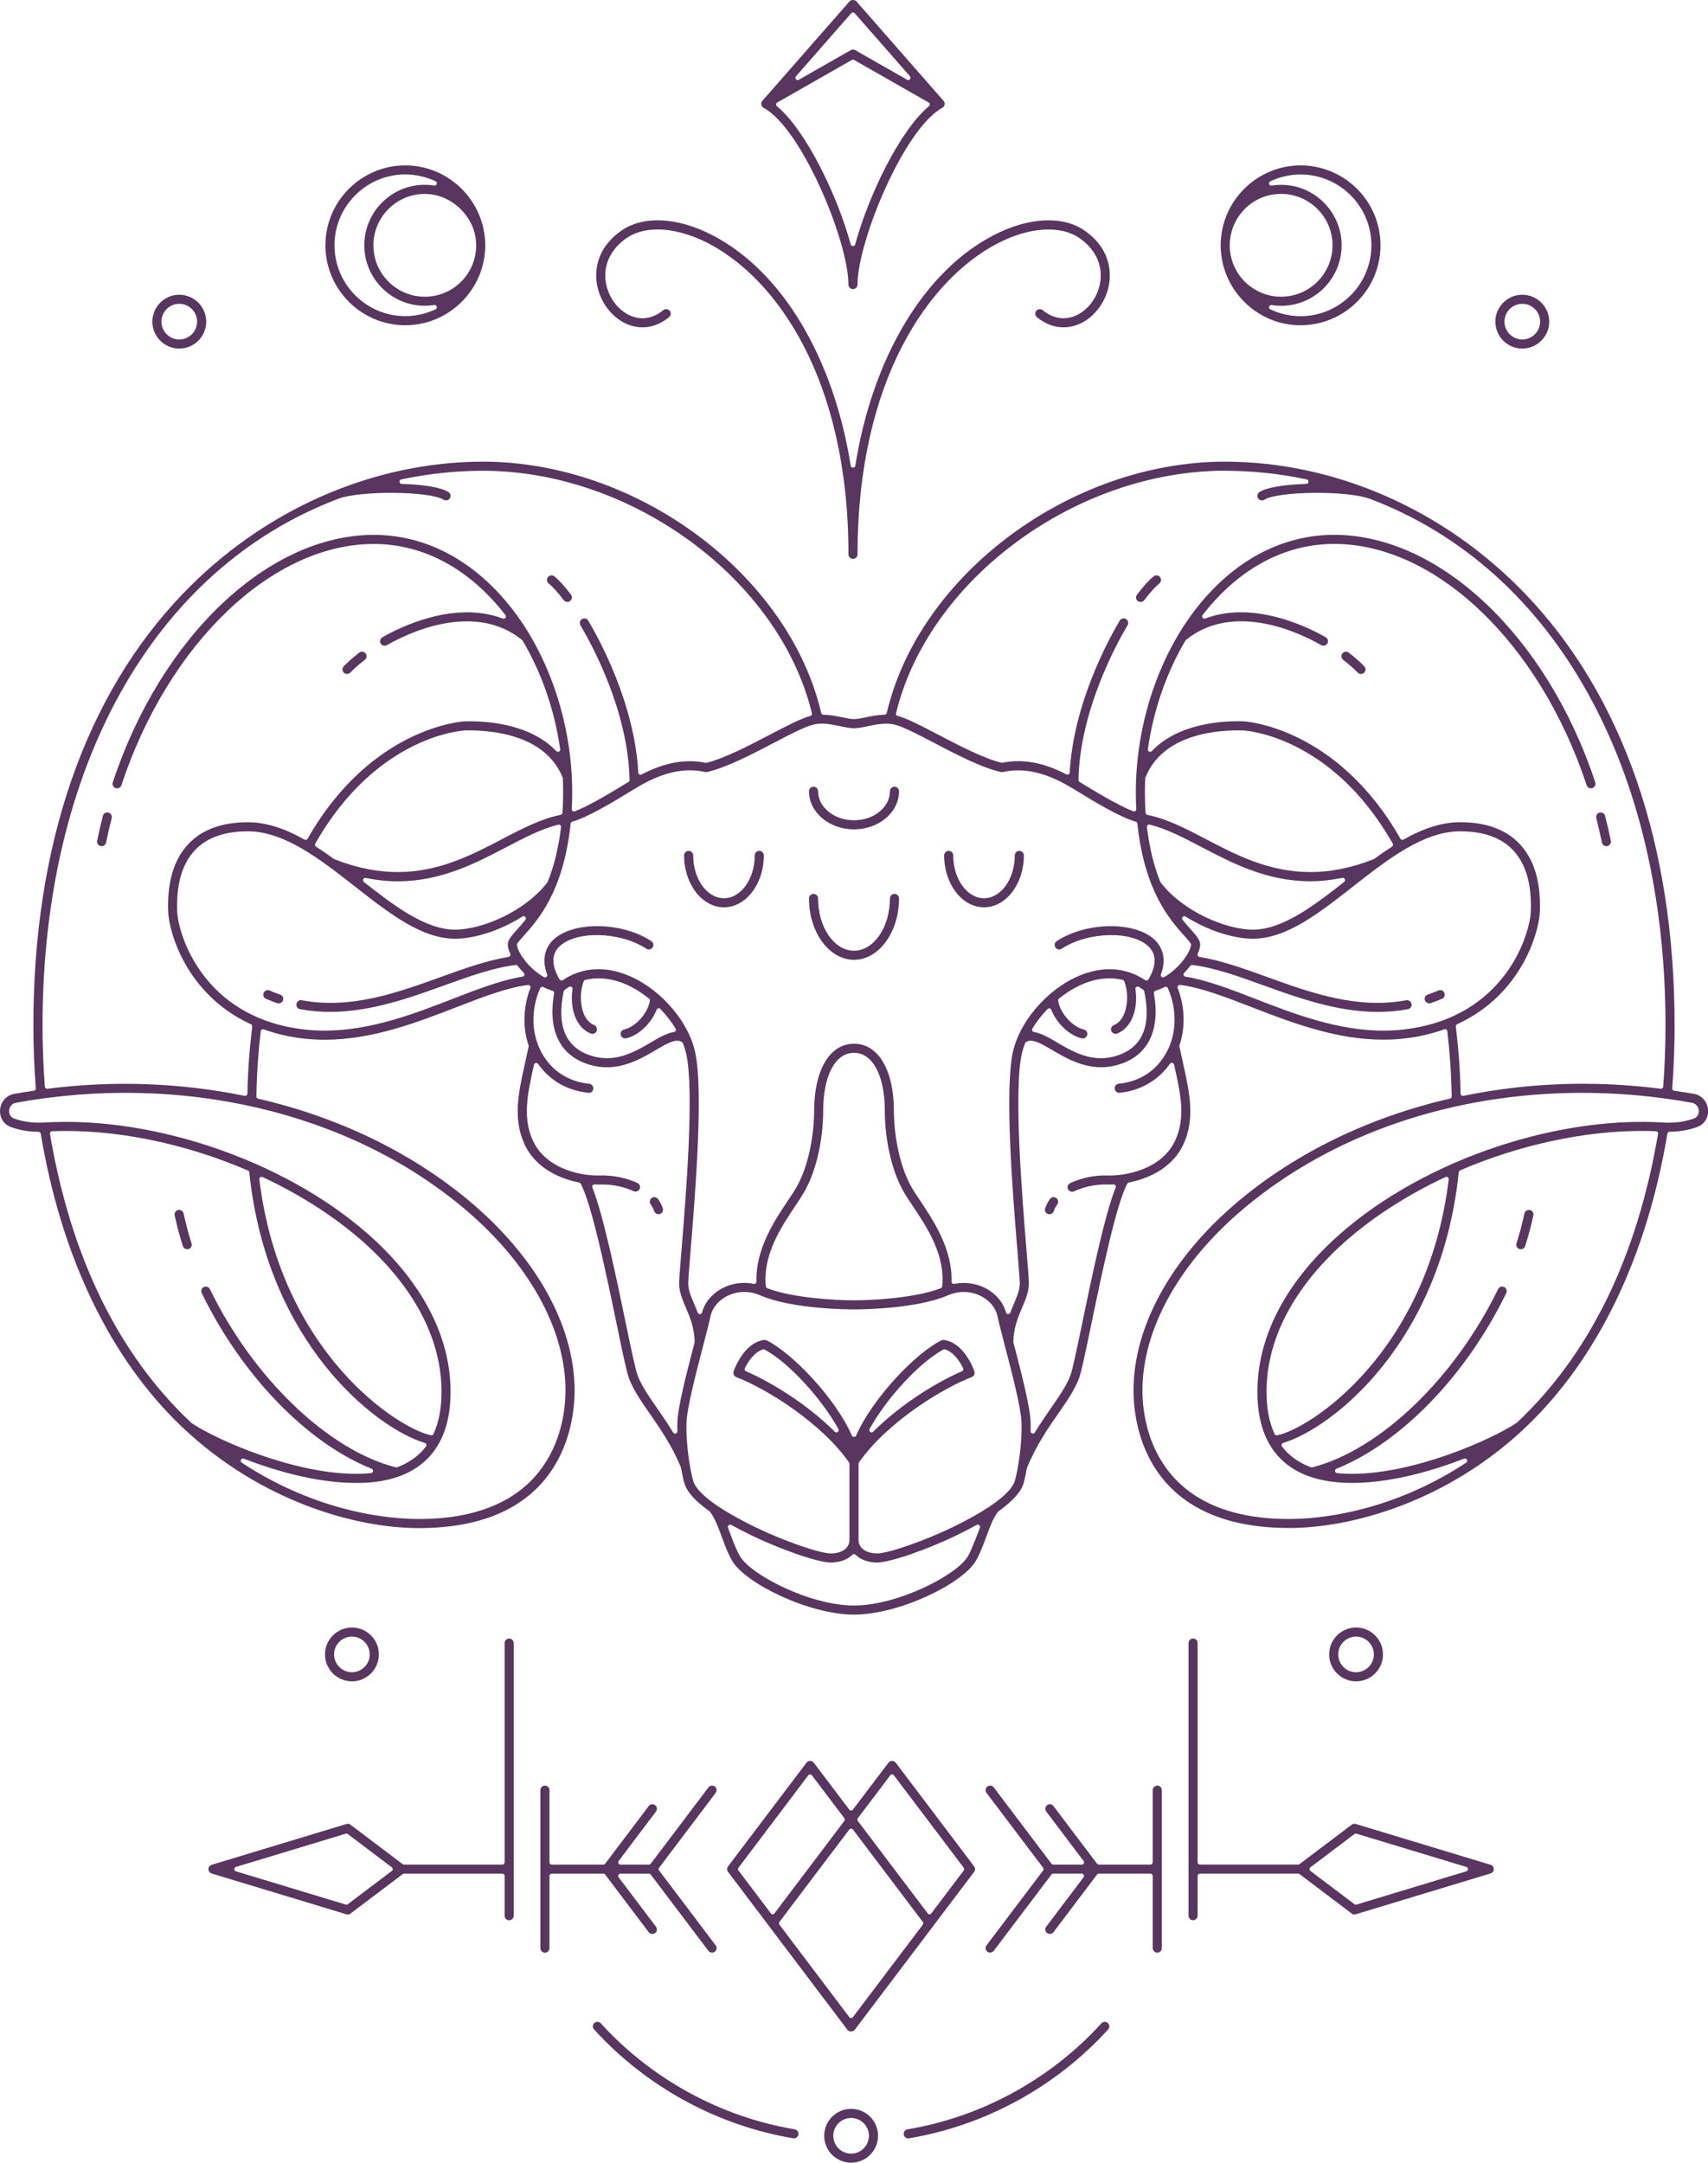
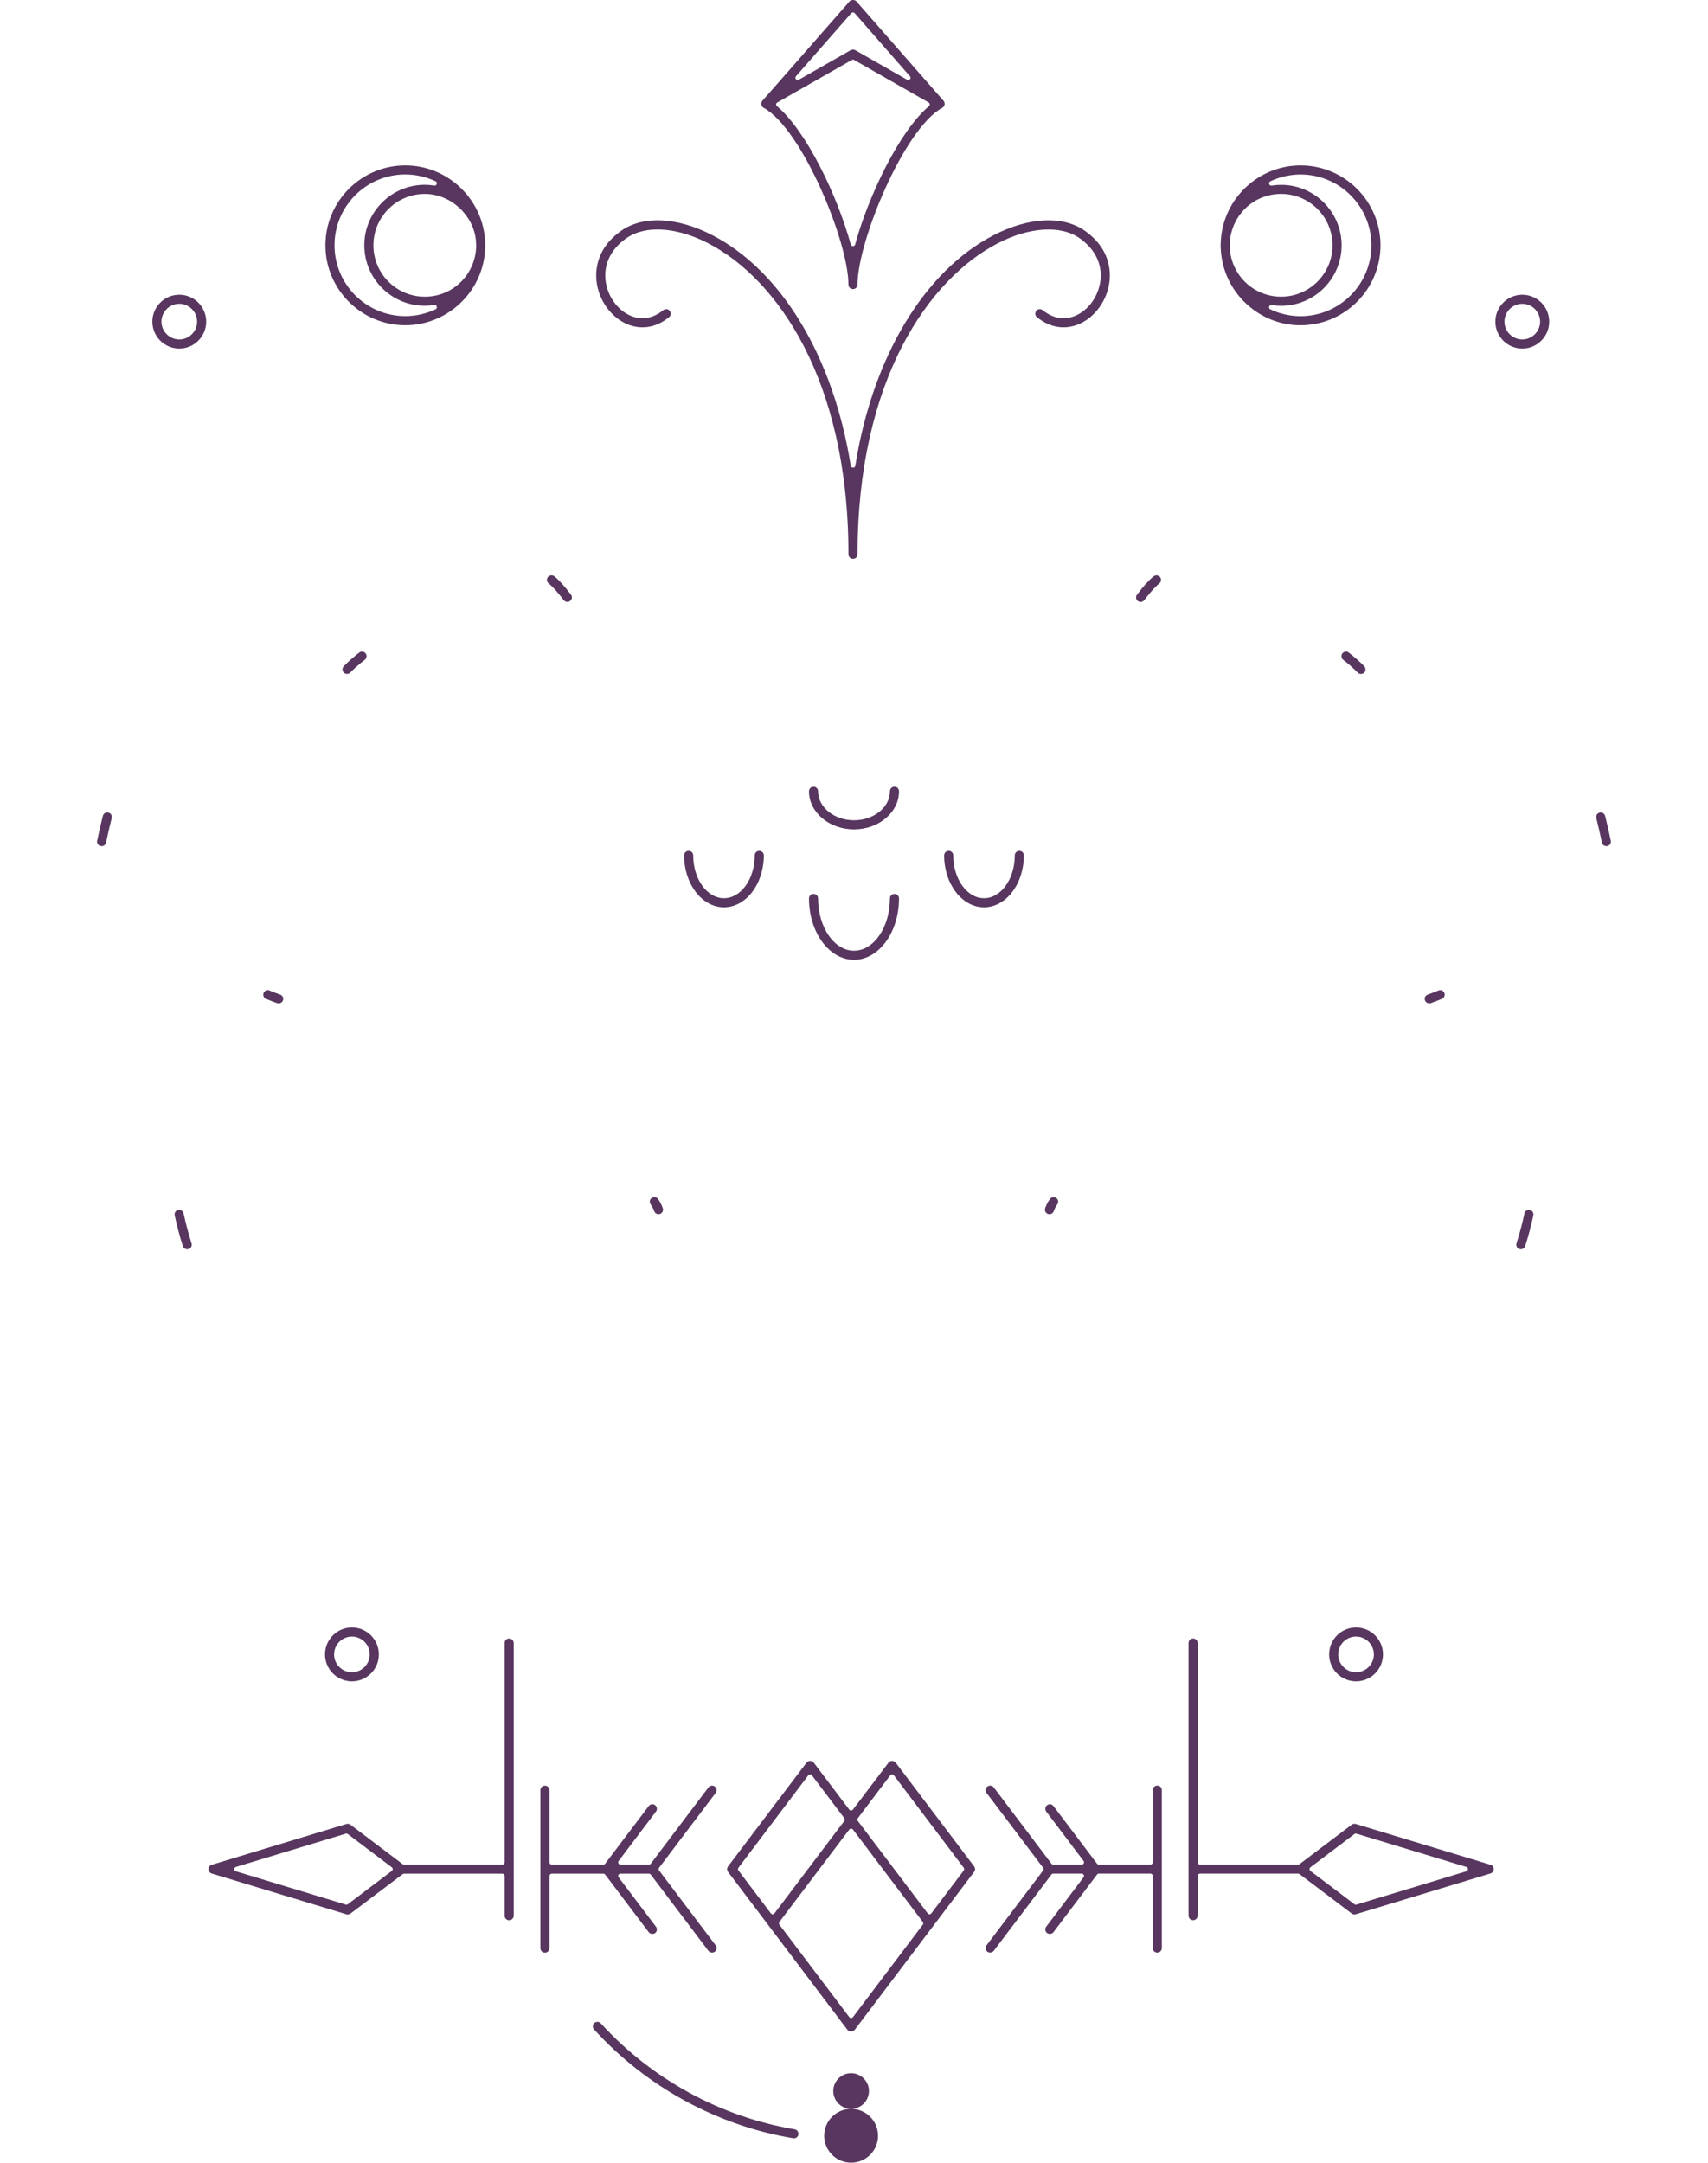
<svg xmlns="http://www.w3.org/2000/svg" id="Layer_2" viewBox="0 0 698.52 884.48">
  <defs>
    <style>.cls-1{fill:#58365f;}</style>
  </defs>
  <g id="graphics">
    <path class="cls-1" d="M349.56,830.13l48.83-64.59c.5-.66.5-1.58,0-2.24l-32.07-42.43c-.1-.06-.2-.17-.27-.26,0,0-.2-.15-.2-.15-.11-.07-.21-.12-.39-.18-.12-.05-.2-.08-.29-.1-.1-.02-.2-.03-.39-.02-.07,0-.2,0-.31.02-.1.02-.18.05-.3.1l-.48.24c-.07.13-.12.16-.23.24l-14.65,19.33c-.35.46-1.13.46-1.48,0l-14.53-19.22c-.11-.06-.18-.15-.26-.25-.01-.02-.05-.06-.2-.16-.11-.08-.22-.12-.42-.2-.09-.04-.17-.07-.27-.09-.07-.01-.16-.02-.27-.02-.15,0-.3,0-.44.02-.09.02-.18.05-.3.11-.1.11-.27.14-.41.2-.06.09-.21.22-.3.28l-32.18,42.54c-.5.66-.5,1.58,0,2.24l48.82,64.59c.7.93,2.26.93,2.97,0ZM350.83,743.59l13.26-17.54c.17-.23.45-.37.74-.37s.57.14.74.37l28.57,37.81c.25.33.25.79,0,1.12l-13.26,17.54c-.17.23-.45.37-.74.37s-.57-.14-.74-.37l-28.58-37.81c-.25-.33-.25-.79,0-1.12ZM316,782.89c-.29,0-.57-.14-.74-.37l-13.26-17.54c-.25-.33-.25-.79,0-1.12l28.57-37.81c.35-.46,1.13-.47,1.48,0l13.26,17.54c.25.33.25.79,0,1.12l-28.58,37.81c-.17.23-.45.37-.74.37ZM318.76,786.02l28.58-37.81c.35-.46,1.13-.46,1.48,0l28.58,37.81c.25.33.25.79,0,1.12l-28.58,37.81c-.17.23-.45.37-.74.37s-.57-.14-.74-.37l-28.58-37.81c-.25-.33-.25-.79,0-1.12Z" />
    <path class="cls-1" d="M473.28,730.26c-1.03,0-1.86.83-1.86,1.86v29.52c0,.51-.42.93-.93.93h-21.1c-.29,0-.57-.14-.74-.37l-17.81-23.57c-.3-.4-.74-.66-1.23-.73-.5-.05-.98.07-1.37.36-.4.3-.66.74-.72,1.23-.07.49.06.98.36,1.38l15.27,20.21c.21.28.25.66.09.97-.16.32-.48.52-.83.52h-11.66c-.29,0-.57-.14-.74-.37l-23.58-31.2c-.3-.4-.74-.66-1.24-.73-.49-.05-.98.07-1.36.36-.4.3-.66.74-.73,1.23-.07.49.06.98.36,1.38l23.14,30.62c.25.33.25.79,0,1.12l-23.14,30.61c-.3.4-.43.89-.36,1.38.07.49.32.93.72,1.22.37.28.86.4,1.37.33.51-.07.95-.32,1.23-.69l23.58-31.19c.17-.23.45-.37.74-.37h11.66c.35,0,.68.2.83.52.16.32.12.69-.09.97l-15.27,20.2c-.3.4-.43.89-.36,1.38.07.49.32.93.72,1.22.37.28.86.4,1.38.33.5-.07.95-.32,1.23-.69l17.82-23.57c.17-.23.45-.37.74-.37h21.1c.51,0,.93.42.93.93v29.51c0,1.03.83,1.86,1.86,1.86s1.86-.83,1.86-1.86v-64.6c0-1.03-.83-1.86-1.86-1.86Z" />
    <path class="cls-1" d="M609.58,762.64l-55.11-16.68c-.57-.18-1.19-.07-1.66.29l-21.33,16.12c-.16.12-.36.19-.56.19h-40.2c-.51,0-.93-.42-.93-.93v-89.67c0-1.03-.83-1.86-1.86-1.86s-1.86.83-1.86,1.86v111.49c0,1.03.83,1.86,1.86,1.86s1.86-.83,1.86-1.86v-16.25c0-.51.42-.93.93-.93h40.2c.2,0,.4.07.56.19l21.33,16.12c.46.35,1.1.47,1.65.3l55.12-16.69c.79-.24,1.32-.95,1.32-1.78s-.53-1.54-1.32-1.78ZM599.69,765.31l-44.94,13.61c-.09.03-.18.04-.27.04-.2,0-.4-.07-.56-.19l-18-13.61c-.23-.17-.37-.45-.37-.74s.14-.57.37-.74l18-13.61c.24-.18.55-.24.83-.15l44.94,13.61c.39.12.66.48.66.89s-.27.77-.66.89Z" />
    <path class="cls-1" d="M247.5,766.65l17.81,23.56c.28.37.73.62,1.23.69.5.07,1.01-.05,1.37-.32.4-.3.66-.74.72-1.23.07-.49-.06-.98-.36-1.38l-15.27-20.2c-.21-.28-.25-.66-.09-.97.16-.32.48-.52.83-.52h11.66c.29,0,.57.14.74.37l23.58,31.19c.59.78,1.82.95,2.61.36.82-.62.98-1.79.36-2.61l-23.14-30.61c-.25-.33-.25-.79,0-1.12l23.14-30.62c.3-.4.43-.89.36-1.38-.07-.49-.32-.93-.72-1.22-.4-.31-.87-.43-1.37-.36-.5.07-.93.32-1.23.72l-23.58,31.2c-.17.23-.45.37-.74.37h-11.66c-.35,0-.68-.2-.83-.52-.16-.32-.12-.69.09-.97l15.27-20.21c.3-.4.43-.89.36-1.38-.07-.49-.32-.93-.72-1.22-.41-.31-.89-.44-1.38-.36-.5.07-.93.32-1.23.72l-17.82,23.58c-.17.23-.45.37-.74.37h-21.1c-.51,0-.93-.42-.93-.93v-29.52c0-1.03-.83-1.86-1.86-1.86s-1.86.83-1.86,1.86v64.6c0,1.03.83,1.86,1.86,1.86s1.86-.83,1.86-1.86v-29.51c0-.51.42-.93.93-.93h21.11c.29,0,.57.14.74.37Z" />
    <path class="cls-1" d="M208.23,670.11c-1.03,0-1.86.83-1.86,1.86v89.67c0,.51-.42.93-.93.93h-40.21c-.2,0-.4-.07-.56-.19l-21.33-16.12c-.47-.36-1.1-.47-1.65-.3l-55.12,16.69c-.79.24-1.32.95-1.32,1.78s.53,1.54,1.32,1.78l55.11,16.69c.55.17,1.21.05,1.66-.3l21.33-16.12c.16-.12.36-.19.56-.19h40.21c.51,0,.93.42.93.93v16.25c0,1.03.83,1.86,1.86,1.86s1.86-.83,1.86-1.86v-111.49c0-1.03-.83-1.86-1.86-1.86ZM160.24,765.16l-18,13.61c-.16.12-.36.19-.56.19-.09,0-.18-.01-.27-.04l-44.94-13.61c-.39-.12-.66-.48-.66-.89s.27-.77.66-.89l44.94-13.61c.28-.09.59-.03.83.15l18,13.61c.23.17.37.45.37.74s-.14.57-.37.74Z" />
-     <path class="cls-1" d="M348.08,862.46c-6.07,0-11.01,4.94-11.01,11.01s4.94,11.01,11.01,11.01,11.01-4.94,11.01-11.01-4.94-11.01-11.01-11.01ZM348.08,880.77c-4.02,0-7.29-3.27-7.29-7.29s3.27-7.29,7.29-7.29,7.29,3.27,7.29,7.29-3.27,7.29-7.29,7.29Z" />
+     <path class="cls-1" d="M348.08,862.46c-6.07,0-11.01,4.94-11.01,11.01s4.94,11.01,11.01,11.01,11.01-4.94,11.01-11.01-4.94-11.01-11.01-11.01Zc-4.02,0-7.29-3.27-7.29-7.29s3.27-7.29,7.29-7.29,7.29,3.27,7.29,7.29-3.27,7.29-7.29,7.29Z" />
    <path class="cls-1" d="M325.02,870.83c-30.33-5.08-58.5-20.48-79.32-43.35-.33-.37-.79-.58-1.29-.61-.53,0-1,.18-1.34.48-.37.33-.58.79-.61,1.28s.15.97.48,1.34c21.38,23.49,50.3,39.3,81.45,44.52.11.02.22.03.31.03.91,0,1.68-.65,1.83-1.55.17-1.01-.52-1.97-1.53-2.14Z" />
-     <path class="cls-1" d="M451.85,826.87c-.6.03-1.06.24-1.4.61-20.82,22.87-48.99,38.27-79.32,43.36-1.01.17-1.69,1.13-1.53,2.14.17.99,1.16,1.71,2.13,1.53,31.16-5.22,60.09-21.04,81.46-44.52.34-.37.51-.84.48-1.34-.02-.5-.24-.95-.6-1.28-.35-.32-.78-.49-1.23-.49Z" />
    <path class="cls-1" d="M256.64,132.64c5.73,2.35,11.76,1.32,16.98-2.91.39-.31.63-.76.68-1.25.05-.49-.09-.98-.4-1.36-.64-.8-1.82-.92-2.61-.28-5.28,4.27-10.11,3.64-13.23,2.36-5.49-2.25-9.68-8.1-10.41-14.56-.76-6.7,2.26-12.81,8.48-17.2,3.41-2.4,7.82-3.59,12.79-3.59,6.3,0,13.52,1.91,20.76,5.67,27.7,14.36,57.31,55.31,57.31,127.17,0,1.03.83,1.86,1.86,1.86s1.86-.83,1.86-1.86c0-71.86,29.6-112.81,57.31-127.17,12.98-6.73,25.83-7.52,33.55-2.07,6.23,4.39,9.24,10.49,8.48,17.19-.73,6.46-4.91,12.31-10.41,14.56-3.13,1.28-7.96,1.91-13.23-2.36-.79-.64-1.96-.52-2.61.28-.31.38-.45.87-.4,1.36.05.5.29.94.68,1.25,5.22,4.22,11.24,5.26,16.98,2.91,6.71-2.75,11.81-9.81,12.69-17.58.53-4.7-.07-13.63-10.03-20.65-8.99-6.34-22.97-5.66-37.41,1.81-28.37,14.71-49.51,49.99-56.53,94.36-.15.9-1.69.9-1.84,0-7.02-44.37-28.16-79.65-56.53-94.36-14.42-7.47-28.4-8.15-37.41-1.81-9.97,7.02-10.56,15.95-10.03,20.65.88,7.76,5.98,14.83,12.69,17.58Z" />
    <path class="cls-1" d="M312.3,44.09c15.61,8.47,34.68,54.61,34.68,72.28,0,1.03.83,1.86,1.86,1.86s1.86-.83,1.86-1.86c0-17.67,19.07-63.81,34.67-72.28.5-.27.85-.75.95-1.3.1-.56-.06-1.12-.43-1.55L350.24.56c-.31-.35-.83-.56-1.4-.56s-1.09.21-1.4.56l-35.65,40.67c-.38.43-.53.99-.43,1.55.1.56.44,1.04.94,1.31ZM325.53,31.2l22.61-25.8c.35-.4,1.05-.4,1.4,0l22.61,25.8c.3.34.31.85.02,1.2-.29.35-.79.44-1.18.22l-21.23-12.11c-.56-.32-1.29-.32-1.84,0l-21.23,12.11c-.15.08-.3.12-.46.12-.27,0-.54-.12-.72-.34-.29-.35-.28-.86.02-1.2ZM317.9,41.91l30.48-17.39c.29-.16.64-.16.92,0l30.48,17.39c.26.15.44.42.46.72.03.3-.1.6-.33.8-11.97,10.02-24.74,36.62-30.18,56.56-.11.4-.48.68-.9.68s-.79-.28-.9-.68c-5.43-19.94-18.21-46.55-30.18-56.56-.23-.2-.36-.49-.33-.8.03-.3.2-.57.46-.72Z" />
    <path class="cls-1" d="M165.78,133.02c16.96,0,31.26-13.24,32.56-30.14.09-.85.13-1.7.13-2.55s-.04-1.69-.13-2.5c-1.3-16.94-15.61-30.19-32.56-30.19-18.03,0-32.69,14.67-32.69,32.69s14.67,32.69,32.69,32.69ZM194.62,98.19c.04.41.13,1.74.13,2.14,0,.66-.05,1.3-.1,2.04-1.11,10.87-10.1,18.98-20.92,18.98-11.59,0-21.02-9.43-21.02-21.02s9.43-21.02,21.02-21.02c10.51,0,19.82,8.53,20.89,18.88ZM165.78,71.35c4.23,0,8.5.96,12.35,2.78.42.2.63.67.49,1.11-.13.44-.54.73-1.03.64-1.27-.2-2.57-.31-3.86-.31-13.64,0-24.74,11.1-24.74,24.74s11.1,24.74,24.74,24.74c1.29,0,2.59-.1,3.87-.31.46-.05.9.2,1.03.64.14.44-.07.92-.49,1.12-3.85,1.82-8.13,2.79-12.36,2.79-15.98,0-28.98-13-28.98-28.98s13-28.97,28.98-28.97Z" />
    <path class="cls-1" d="M531.89,133.02c18.02,0,32.69-14.67,32.69-32.69s-14.67-32.69-32.69-32.69c-16.96,0-31.26,13.24-32.56,30.14-.09.85-.13,1.7-.13,2.55s.04,1.69.13,2.52c1.31,16.93,15.61,30.18,32.56,30.18ZM519.54,74.14c3.85-1.82,8.12-2.78,12.35-2.78,15.98,0,28.97,13,28.97,28.97s-13,28.98-28.97,28.98c-4.23,0-8.51-.96-12.36-2.79-.42-.2-.63-.67-.49-1.12.14-.44.58-.7,1.03-.64,1.27.2,2.57.31,3.87.31,13.64,0,24.74-11.1,24.74-24.74s-11.1-24.74-24.74-24.74c-1.29,0-2.59.1-3.86.31-.47.08-.9-.2-1.03-.64-.14-.44.07-.92.49-1.11ZM503.01,98.37c1.12-10.96,10.11-19.07,20.93-19.07,11.59,0,21.02,9.43,21.02,21.02s-9.43,21.02-21.02,21.02c-10.83,0-19.82-8.16-20.92-18.98-.05-.74-.1-1.39-.1-2.05s.05-1.31.09-1.96Z" />
    <path class="cls-1" d="M154.94,676.61c0-6.07-4.94-11.01-11.01-11.01s-11.01,4.94-11.01,11.01,4.94,11.01,11.01,11.01,11.01-4.94,11.01-11.01ZM136.63,676.61c0-4.02,3.27-7.29,7.29-7.29s7.29,3.27,7.29,7.29-3.27,7.29-7.29,7.29-7.29-3.27-7.29-7.29Z" />
    <path class="cls-1" d="M565.6,676.61c0-6.07-4.94-11.01-11.01-11.01s-11.01,4.94-11.01,11.01,4.94,11.01,11.01,11.01,11.01-4.94,11.01-11.01ZM547.29,676.61c0-4.02,3.27-7.29,7.29-7.29s7.29,3.27,7.29,7.29-3.27,7.29-7.29,7.29-7.29-3.27-7.29-7.29Z" />
    <path class="cls-1" d="M73.32,142.56c6.07,0,11.01-4.94,11.01-11.01s-4.94-11.01-11.01-11.01-11.01,4.94-11.01,11.01,4.94,11.01,11.01,11.01ZM73.32,124.25c4.02,0,7.29,3.27,7.29,7.29s-3.27,7.29-7.29,7.29-7.29-3.27-7.29-7.29,3.27-7.29,7.29-7.29Z" />
    <path class="cls-1" d="M622.57,142.56c6.07,0,11.01-4.94,11.01-11.01s-4.94-11.01-11.01-11.01-11.01,4.94-11.01,11.01,4.94,11.01,11.01,11.01ZM622.57,124.25c4.02,0,7.29,3.27,7.29,7.29s-3.27,7.29-7.29,7.29-7.29-3.27-7.29-7.29,3.27-7.29,7.29-7.29Z" />
    <path class="cls-1" d="M41.2,346.02c1.02.21,1.99-.47,2.19-1.45.68-3.34,1.45-6.69,2.29-9.98.25-.99-.34-2.01-1.33-2.26-.16-.04-.32-.06-.48-.06-.32,0-.64.09-.93.25-.44.25-.74.66-.87,1.15-.87,3.39-1.65,6.8-2.33,10.16-.1.49,0,.98.27,1.4.27.42.69.7,1.18.79Z" />
    <path class="cls-1" d="M269.11,490.37c-.29-.4-.72-.67-1.21-.75-.49-.08-.98.04-1.38.33-.83.6-1.02,1.77-.42,2.6.64.89,1.13,1.82,1.44,2.77.32.95,1.36,1.49,2.36,1.17.96-.32,1.49-1.38,1.17-2.35-.44-1.31-1.1-2.58-1.96-3.78Z" />
    <path class="cls-1" d="M114.6,406.76c-1.46-.5-2.92-1.06-4.34-1.67-.24-.11-.49-.16-.74-.16-.23,0-.46.04-.67.13-.47.19-.83.54-1.03,1s-.2.96-.02,1.42c.18.46.54.82.99,1.02,1.49.64,3.03,1.23,4.59,1.77.94.32,2.04-.21,2.36-1.15.16-.47.13-.97-.09-1.42-.22-.45-.6-.78-1.06-.94Z" />
    <path class="cls-1" d="M230.54,245.43c.6.8,1.81.96,2.6.37.82-.62.99-1.79.37-2.6-2.55-3.38-4.9-5.97-6.8-7.49-.8-.64-1.97-.51-2.62.29-.64.8-.51,1.97.29,2.61,1.65,1.32,3.83,3.75,6.16,6.83Z" />
    <path class="cls-1" d="M143.26,275.07c1.67-1.71,3.67-3.47,5.93-5.22.81-.63.96-1.79.34-2.6-.3-.4-.74-.65-1.23-.71-.09-.01-.17-.02-.26-.02-.4,0-.79.13-1.12.39-2.4,1.85-4.53,3.73-6.33,5.57-.72.73-.7,1.91.04,2.63.71.69,1.94.67,2.62-.04Z" />
    <path class="cls-1" d="M75.08,496.29c-.1-.49-.39-.91-.81-1.18-.31-.2-.65-.3-1-.3-.13,0-.26.01-.4.04-.49.1-.9.39-1.17.8-.27.42-.37.91-.26,1.4.89,4.17,2.01,8.41,3.34,12.58.3.96,1.41,1.5,2.34,1.2.98-.31,1.52-1.36,1.21-2.34-1.3-4.09-2.39-8.2-3.24-12.22Z" />
    <path class="cls-1" d="M655.13,344.57c.2.98,1.16,1.65,2.19,1.45.49-.1.91-.38,1.18-.79.27-.42.37-.91.27-1.4-.69-3.42-1.48-6.84-2.33-10.16-.12-.48-.43-.89-.86-1.14-.43-.26-.92-.32-1.39-.2-.49.13-.9.43-1.15.86-.25.43-.33.93-.2,1.41.84,3.29,1.61,6.64,2.29,9.98Z" />
    <path class="cls-1" d="M430.61,489.62c-.49.08-.92.34-1.21.75-.86,1.19-1.52,2.46-1.96,3.78-.16.47-.12.97.1,1.42.22.44.6.77,1.07.93.96.33,2.03-.22,2.35-1.17.32-.96.81-1.89,1.45-2.77.6-.83.41-1.99-.42-2.59-.4-.29-.9-.42-1.39-.33Z" />
    <path class="cls-1" d="M589.67,405.06c-.22-.09-.45-.13-.68-.13-.25,0-.5.05-.73.15-1.41.61-2.87,1.17-4.34,1.67-.47.16-.85.5-1.07.94-.22.45-.25.95-.09,1.42.32.95,1.43,1.47,2.36,1.15,1.56-.54,3.11-1.13,4.6-1.77.94-.4,1.38-1.5.97-2.44-.2-.46-.56-.82-1.03-1Z" />
    <path class="cls-1" d="M467.97,245.44c2.99-3.96,5-5.9,6.16-6.83.8-.64.93-1.81.28-2.61-.36-.45-.9-.69-1.45-.69-.41,0-.82.13-1.17.41-1.89,1.52-4.25,4.11-6.8,7.49-.3.4-.43.89-.36,1.38.07.49.32.93.72,1.22.8.61,2.01.43,2.6-.36Z" />
    <path class="cls-1" d="M551.6,266.91c-.38-.29-.73-.4-1.1-.4-.56,0-1.14.25-1.51.74-.62.81-.47,1.98.34,2.61,2.28,1.76,4.27,3.51,5.93,5.22.69.71,1.92.73,2.63.04.36-.34.55-.81.56-1.31s-.18-.97-.52-1.32c-1.79-1.84-3.92-3.72-6.32-5.57Z" />
    <path class="cls-1" d="M625.64,494.85c-.13-.03-.26-.04-.39-.04-.35,0-.7.1-1.01.3-.41.27-.7.69-.8,1.17-.85,4.02-1.94,8.14-3.24,12.22-.31.98.23,2.03,1.21,2.34.93.3,2.03-.24,2.34-1.21,1.33-4.17,2.45-8.41,3.34-12.58.1-.48.01-.98-.26-1.4-.27-.41-.69-.7-1.17-.8Z" />
    <path class="cls-1" d="M365.81,365.58c-1.03,0-1.86.83-1.86,1.86,0,11.79-6.59,21.38-14.69,21.38s-14.69-9.59-14.69-21.38c0-1.03-.83-1.86-1.86-1.86s-1.86.83-1.86,1.86c0,13.84,8.26,25.1,18.41,25.1s18.41-11.26,18.41-25.1c0-1.03-.83-1.86-1.86-1.86Z" />
    <path class="cls-1" d="M365.81,321.74c-1.03,0-1.86.83-1.86,1.86,0,6.55-6.59,11.87-14.69,11.87s-14.69-5.33-14.69-11.87c0-1.03-.83-1.86-1.86-1.86s-1.86.83-1.86,1.86c0,8.6,8.26,15.59,18.41,15.59s18.41-6.99,18.41-15.59c0-1.03-.83-1.86-1.86-1.86Z" />
    <path class="cls-1" d="M310.52,347.98c-1.03,0-1.86.83-1.86,1.86,0,9.65-5.64,17.51-12.58,17.51s-12.58-7.85-12.58-17.51c0-1.03-.83-1.86-1.86-1.86s-1.86.83-1.86,1.86c0,11.7,7.31,21.22,16.3,21.22s16.3-9.52,16.3-21.22c0-1.03-.83-1.86-1.86-1.86Z" />
    <path class="cls-1" d="M416.87,347.98c-1.03,0-1.86.83-1.86,1.86,0,9.65-5.64,17.51-12.58,17.51s-12.58-7.85-12.58-17.51c0-1.03-.83-1.86-1.86-1.86s-1.86.83-1.86,1.86c0,11.7,7.31,21.22,16.3,21.22s16.3-9.52,16.3-21.22c0-1.03-.83-1.86-1.86-1.86Z" />
-     <path class="cls-1" d="M692.65,447.34c-2.52-.46-5.04-.82-7.56-1.19l-.42-.06c-.48-.07-.83-.5-.79-.99.65-8.58.98-17.24.98-25.74,0-73.84-21.15-134.9-61.17-176.58-32.93-34.3-77.67-53.97-122.74-53.97-62.96,0-125,46.1-138.29,102.76-.1.41-.46.71-.88.72-2.74.07-5.38.58-7.63,1.06-1.85.39-3.58.75-4.89.75s-3.03-.36-4.87-.75c-2.27-.48-4.9-.99-7.66-1.06-.42-.01-.78-.31-.88-.72-13.29-56.66-75.33-102.76-138.29-102.76-45.07,0-89.81,19.67-122.74,53.97-40.02,41.68-61.17,102.74-61.17,176.58,0,8.52.33,17.18.99,25.74.04.49-.31.92-.79.99l-.26.04c-2.67.39-5.2.75-7.72,1.21-3.23.59-5.58,3.21-5.84,6.52-.26,3.26,1.54,6.05,4.58,7.13,3.48,1.23,7.33,1.88,11.14,1.89.45,0,.84.33.91.77,8.45,50.49,28.43,91.96,57.77,119.92,32.19,30.56,71.13,41.38,96.9,41.38,59.07,0,63.66-43.06,63.66-56.26,0-26.44-15.79-54.77-43.32-77.74-23.62-19.71-53.39-34.1-86.1-41.62-.43-.1-.73-.48-.72-.92.2-10.84.83-18.23,1.79-26.65.03-.28.19-.53.43-.68.24-.15.53-.18.81-.09,5.17,1.85,10.4,3.07,15.97,3.72,2.93.34,5.94.52,8.97.52,19.47,0,37.78-7.1,53.94-13.35,10.58-4.1,20.55-7.96,29.16-9.05.4,0,.67.12.85.35.2.26.25.6.13.91-2.95,7.58-3.21,16.12-.73,23.42.05.16.06.33.03.49-.46,2.2-.93,4.33-1.39,6.38-2.77,12.39-5.16,23.08-.24,33.68,4.95,10.67,16.07,14.33,22.25,15.56.26.05.49.22.63.45,4.49,7.94,10.66,37.73,14.75,57.44,2.38,11.49,4.1,19.76,5.08,22.3,1.85,4.82,4.96,9.28,8.54,14.44,4.24,6.11,9.03,13.01,12.66,21.89.52,2.85,1,5.06,1.46,6.58,1.05,3.49,4.41,7.22,10.27,11.39.08.05.15.12.2.2,1.99,2.64,3.4,6.49,4.77,10.21,1.23,3.34,2.49,6.76,4.21,9.75,5.31,9.23,31.43,22.06,49.87,22.06s44.44-12.63,49.87-22.06c1.73-3,2.98-6.41,4.2-9.71,1.45-3.94,2.8-7.63,4.78-10.25.06-.08.13-.14.2-.2,5.78-4.12,9.24-7.95,10.27-11.4.46-1.54.94-3.74,1.35-6.19,3.74-9.28,8.54-16.19,12.78-22.29,3.59-5.17,6.69-9.63,8.54-14.44.98-2.54,2.7-10.86,5.09-22.37,4.08-19.68,10.25-49.43,14.74-57.37.13-.24.36-.4.63-.45,6.19-1.24,17.3-4.9,22.25-15.56,4.92-10.6,2.53-21.29-.23-33.68-.46-2.06-.93-4.19-1.39-6.39-.03-.16-.02-.33.03-.49,2.48-7.3,2.21-15.84-.73-23.42-.12-.3-.07-.65.13-.91s.52-.4.85-.35c8.61,1.09,18.61,4.96,29.19,9.06,16.15,6.25,34.46,13.35,53.92,13.34,3.03,0,6.05-.17,8.97-.52,5.57-.65,10.8-1.87,15.97-3.72.27-.1.57-.07.81.09.24.15.4.4.43.68.95,8.42,1.58,15.81,1.79,26.65,0,.44-.29.83-.72.92-32.71,7.52-62.48,21.91-86.1,41.61-27.53,22.97-43.31,51.3-43.31,77.74,0,13.2,4.59,56.26,63.66,56.26,25.77,0,64.71-10.82,96.7-41.17,29.55-28.16,49.53-69.63,57.98-120.12.07-.45.46-.77.92-.77,3.79,0,7.62-.65,11.13-1.89,3.04-1.07,4.84-3.87,4.58-7.12-.26-3.31-2.61-5.93-5.84-6.52ZM500.95,192.53c11.16,0,22.43,1.19,33.48,3.54.46.1.77.52.73.99-.04.47-.43.83-.9.85-9.32.27-16.31,1.48-19.18,3.34-.42.27-.7.69-.81,1.17-.11.49-.01.98.26,1.4.25.39.68.68,1.17.78.5.11,1,.02,1.4-.23,5.38-3.48,33.86-3.86,43.1-.37,75.85,28.6,120.94,110.37,120.94,215.36,0,8.25-.32,16.68-.94,25.05-.02.25-.14.49-.34.65-.2.16-.44.24-.71.2-27.2-3.46-54.34-2.49-80.68,2.91-.06.01-.13.02-.19.02-.21,0-.41-.07-.58-.2-.22-.17-.34-.43-.35-.71-.23-10.8-.89-18.24-1.96-27.45-.05-.4.17-.78.54-.95,26.56-12.21,33.48-37.84,33.81-45.86.51-12.25-2.32-21.68-8.4-28.02-5.56-5.8-13.69-8.74-24.17-8.74-7.15,0-14.73,2.32-23.17,7.1-.44.25-1.01.09-1.26-.35-26.29-46.09-63.95-48.01-64.32-48.02-7.56-.23-26.3.52-37.38,12.21-.28.3-.71.38-1.08.2-.36-.18-.57-.57-.52-.97,2.26-15.94,7.57-31.32,15.38-44.48.06-.1.13-.18.21-.25,19.9-16.06,47.36-2.42,55.3,2.14.85.48,2.05.16,2.54-.69.25-.43.31-.93.18-1.41-.13-.48-.44-.88-.87-1.12-6.48-3.73-29.18-15.28-49.28-7.66-.4.14-.83.02-1.08-.32-.25-.34-.24-.79.01-1.12,1.6-2.06,3.25-4.03,4.93-5.86,13.91-15.19,30.82-23.21,48.91-23.21,41.55,0,84,40.57,103.22,98.67.16.48.49.86.93,1.08.45.22.95.26,1.41.1.48-.16.86-.49,1.08-.93.22-.44.26-.95.1-1.42-19.71-59.6-63.61-101.22-106.74-101.22-19.16,0-37.02,8.44-51.65,24.42-19.88,21.71-31.11,55.32-29.32,87.73.02.31-.13.62-.38.8-.26.19-.6.23-.88.11-6.23-2.42-16.11-8.45-20.32-11.03l-1.62-.99c-.28-.17-.45-.48-.44-.81.54-28.26,15.51-55.55,20.08-63.25.25-.43.33-.93.2-1.41-.12-.48-.42-.89-.85-1.14-.42-.25-.92-.33-1.42-.21-.47.12-.88.42-1.13.85-4.42,7.44-18.97,33.9-20.46,62.12-.02.32-.19.6-.47.76-.28.15-.61.16-.89.02-9.37-4.88-17.92-6.43-26.15-4.76-.13.03-.27.02-.41,0-7.5-1.88-17.24-6.98-25.84-11.47-6.85-3.58-12.73-6.65-16.6-7.68-.49-.13-.78-.63-.66-1.12,13.25-54.68,73.59-99.16,134.5-99.16ZM535.87,356.65c-16.97,0-30.48-7.08-42.87-13.56-7.74-4.05-15.75-8.25-23.74-9.82-.41-.08-.72-.43-.75-.85-.32-4.61-.37-9.35-.16-14.11,0-.11.03-.21.07-.3,7.31-18.26,30.36-19.55,39.9-19.28.36.01,35.88,1.62,61.27,46.28.24.43.11.97-.3,1.24-2.27,1.46-4.65,3.1-7.26,5.01-.06.05-.13.09-.21.11-9.53,3.77-18.1,5.28-25.94,5.28ZM549.75,360.67c-11.7,9.15-24.95,19.53-37.35,19.53-10.99,0-28.55-7.38-37.74-19.3-.05-.07-.09-.14-.13-.22-2.62-6.48-4.46-14.02-5.47-22.41-.04-.3.08-.6.3-.81.23-.2.54-.28.84-.21,6.86,1.68,13.76,5.29,21.06,9.11,12.59,6.59,26.84,14.05,44.51,14.05,4.22,0,8.66-.47,13.21-1.39.42-.08.85.13,1.03.52.18.39.07.86-.27,1.12ZM138.32,203.99c9.23-3.48,37.71-3.11,43.09.38.39.25.9.34,1.4.23.49-.11.92-.39,1.17-.78.56-.86.31-2.01-.55-2.57-2.87-1.85-9.85-3.07-19.16-3.34-.47-.01-.86-.38-.9-.85-.04-.47.27-.89.73-.99,11.04-2.34,22.3-3.53,33.46-3.53,60.91,0,121.24,44.48,134.49,99.16.12.49-.18.99-.66,1.12-3.87,1.03-9.76,4.11-16.58,7.67-8.62,4.5-18.37,9.6-25.86,11.48-.13.03-.28.04-.41,0-8.21-1.69-16.77-.12-26.15,4.76-.28.15-.61.14-.89-.02-.27-.16-.45-.44-.47-.76-1.49-28.23-16.03-54.68-20.45-62.12-.25-.43-.66-.73-1.14-.86-.48-.12-.98-.05-1.4.21-.43.25-.73.66-.85,1.14-.12.48-.05.98.2,1.41,4.57,7.69,19.54,34.99,20.08,63.25,0,.33-.16.64-.44.81l-1.62.99c-4.21,2.57-14.08,8.61-20.32,11.03-.29.12-.62.08-.88-.11-.26-.19-.4-.49-.38-.8,1.79-32.41-9.44-66.03-29.32-87.73-14.63-15.98-32.49-24.42-51.65-24.42-43.14,0-87.03,41.62-106.74,101.22-.16.47-.12.98.1,1.42.22.44.6.77,1.07.93.48.16.98.13,1.42-.09.45-.22.78-.61.94-1.09,19.22-58.09,61.66-98.67,103.22-98.67,18.09,0,35,8.03,48.91,23.21,1.68,1.83,3.34,3.8,4.92,5.85.25.33.26.79.01,1.12-.25.34-.69.46-1.08.32-20.11-7.62-42.8,3.94-49.27,7.67-.43.25-.74.65-.87,1.13-.13.48-.06.98.18,1.41.48.84,1.69,1.17,2.54.68,7.94-4.56,35.41-18.21,55.3-2.14.09.07.16.15.21.25,7.79,13.15,13.11,28.51,15.37,44.44.06.4-.15.79-.52.97-.36.18-.8.1-1.08-.2-11.05-11.62-29.82-12.38-37.38-12.17-.37.01-38.03,1.94-64.31,48.02-.25.44-.82.6-1.26.35-8.44-4.78-16.02-7.1-23.17-7.1-10.48,0-18.61,2.94-24.17,8.73-6.08,6.34-8.91,15.77-8.4,28.02.33,8.02,7.26,33.65,33.81,45.86.36.17.58.55.54.95-1.07,9.17-1.73,16.61-1.96,27.45,0,.28-.13.53-.35.71-.17.13-.37.2-.58.2-.06,0-.13,0-.19-.02-26.24-5.37-53.62-6.36-80.68-2.91-.25.03-.51-.04-.71-.2-.2-.16-.32-.4-.34-.65-.63-8.37-.94-16.8-.94-25.05,0-105,45.1-186.75,120.95-215.37ZM229.26,333.26c-7.97,1.57-15.98,5.76-23.72,9.81-12.4,6.5-25.92,13.58-42.89,13.58-7.84,0-16.41-1.51-25.94-5.28-.07-.03-.14-.07-.21-.11-2.61-1.91-4.99-3.55-7.26-5.01-.42-.27-.55-.81-.3-1.24,25.4-44.66,60.91-46.27,61.27-46.28,9.57-.21,32.64,1.16,39.9,19.28.04.1.06.2.07.3.22,4.75.16,9.5-.16,14.11-.03.42-.34.77-.75.85ZM229.45,338.27c-1.01,8.4-2.85,15.94-5.47,22.41-.03.08-.07.15-.13.22-9.19,11.92-26.75,19.3-37.74,19.3-12.39,0-25.63-10.36-37.3-19.49-.34-.26-.45-.73-.27-1.12.18-.39.6-.61,1.03-.52,4.48.9,8.91,1.36,13.16,1.36,17.67,0,31.93-7.46,44.5-14.04,6.96-3.65,14.16-7.42,21.07-9.12.3-.08.61,0,.84.21.23.2.34.5.31.81ZM20.44,463.72c-.04-.26.03-.53.19-.74.17-.21.42-.33.69-.34,25.2-.98,53.63,4.7,80.08,16.06.31.13.52.42.56.76,7.12,69.41,51.44,104.53,71.78,110.66.29.09.52.31.61.6.1.29.04.6-.14.85-.7.93-1.39,1.73-2.1,2.44-2.58,2.56-5.84,4.6-9.7,6.06-.18.07-.38.08-.56.03-27.68-7.09-58.23-36.38-76.01-72.88-.44-.91-1.56-1.3-2.49-.85-.92.45-1.3,1.56-.85,2.48,16.42,33.72,43.05,61.25,69.49,71.83.4.16.64.57.58.99-.06.42-.4.75-.82.79-1.93.2-3.94.3-6.11.3-.18,0-.36,0-.54,0-25.32-.17-56.5-13.86-66.82-20.81-29.87-28.05-49.29-67.79-57.85-118.22ZM106.05,482.32c-.04-.34.1-.67.38-.87.28-.19.64-.23.94-.09,16.96,7.94,32.13,17.97,43.87,29,19.19,18.03,29.33,38.38,29.33,58.84,0,6.7-1.11,12.51-3.29,17.27-.15.34-.49.54-.84.54-13.14-2.44-61.71-33.45-70.38-104.71ZM189.29,493.8c26.68,22.26,41.98,49.55,41.98,74.89,0,12.33-4.32,52.54-59.94,52.54-11.25,0-40.84-2.24-72.47-23.04-.4-.26-.53-.78-.32-1.2.22-.42.71-.61,1.16-.44,11.55,4.47,28.8,9.82,45.37,9.93,12.99.17,22.95-3.15,29.66-9.83,6.33-6.29,9.54-15.52,9.54-27.44,0-21.52-10.55-42.8-30.5-61.55-33.51-31.49-89.36-51.45-135.79-48.57-4.24.25-8.43-.3-12.15-1.61-1.7-.6-2.21-2.11-2.11-3.32.1-1.24.9-2.81,2.8-3.16,67.56-12.3,135.88,3.69,182.76,42.8ZM214.43,398.79c-.11.33-.39.57-.74.63-8.67,1.39-18.2,5.08-28.28,8.98-15.99,6.2-33.82,13.1-52.64,13.1-2.81,0-5.65-.15-8.5-.49-41.54-4.86-51.42-39.21-51.79-48.14-.46-11.21,2.02-19.72,7.37-25.3,4.83-5.04,12.06-7.59,21.49-7.59,15,0,29.63,11.46,43.79,22.55,14.03,10.99,27.28,21.38,40.99,21.38,8.13,0,18.68-3.48,27.53-9.07.38-.24.89-.17,1.19.17.3.34.32.85.03,1.2-1.29,1.6-2.46,2.91-3.38,3.93-2.3,2.57-3.96,4.42-3.81,6.46.07.95.42,2.14,1,3.45.12.26.11.57-.03.82-.14.25-.38.43-.67.48-8.96,1.45-18.38,4.85-27.48,8.14-18.16,6.55-36.93,13.33-57.09,9.59-.5-.09-.99,0-1.4.28-.41.28-.69.71-.77,1.2-.09.49.01.98.29,1.39.28.41.71.68,1.19.77,3.97.73,8.11,1.11,12.31,1.11,16.64,0,32.62-5.77,46.71-10.85,10.28-3.71,19.98-7.22,29.12-8.32.35-.04.65.1.85.35.75.97,1.59,1.92,2.48,2.83.24.25.33.61.22.94ZM277.05,581.46c-.05,1.21-.05,2.5-.02,3.89,0,.42-.26.79-.67.91-.09.03-.17.04-.26.04-.32,0-.62-.16-.79-.45-2.12-3.48-4.34-6.71-6.43-9.73-3.47-4.99-6.44-9.27-8.13-13.66-.87-2.26-2.73-11.21-4.88-21.58-3.86-18.61-9.08-43.8-13.6-55.21-.12-.29-.08-.63.11-.88.18-.26.46-.42.8-.39.95.05,1.86.06,2.68.04,4.45-.11,9.26.86,13.26,2.72.42.19.94.21,1.42.04.47-.17.86-.51,1.05-.93.21-.45.23-.96.06-1.42-.17-.47-.51-.84-.96-1.05-4.43-2.07-9.9-3.17-14.94-3.07-7.21.34-22.22-2.22-27.8-14.24-4.39-9.45-2.15-19.47.44-31.06.08-.36.36-.64.73-.71.36-.07.73.08.94.38,4.85,6.9,12.05,11,20.83,11.85.87,0,1.66-.72,1.75-1.68.1-1.02-.65-1.93-1.67-2.04-8.69-.86-15.68-5.51-19.67-13.1-4.04-7.69-4.18-17.4-.39-25.99.1-.23.3-.41.53-.5.24-.08.51-.07.73.04,1.26.63,2.54,1.14,3.81,1.54.45.14.72.59.64,1.05-2.72,15.33,2.5,25.71,14.7,29.23,2.26.65,4.58.99,6.88.99,8.05,0,14.95-4.07,19.98-7.04,5.14-3.03,8.4-4.8,10.74-3.27.16.11.28.26.36.44.57,1.45,1.01,2.88,1.33,4.26,3.45,15.12-.16,59.21-1.9,80.41-.58,7.15-.97,11.84-.97,13.55,0,3.49,1.35,6.65,2.77,9.99,1.64,3.85,3.5,8.21,3.57,14,0,.08,0,.17-.03.25l-.17.67c-2.95,11.31-6.59,25.3-6.84,31.72ZM235.07,415.42c1.33,3.61,3.59,6.12,6.54,7.27.44.18.96.16,1.42-.05.46-.2.82-.57.99-1.01.37-.95-.1-2.03-1.06-2.41-2.44-.95-3.74-3.3-4.4-5.1-1.4-3.81-1.33-9.08.18-12.81.11-.28.35-.48.64-.55,5.59-1.36,10.76-.29,14.11.84,3.99,1.36,8.12,3.71,11.96,6.8.26.21.39.54.33.87-.82,5.1-5.84,10.71-10.52,11.76-1,.23-1.63,1.22-1.4,2.22.21.96,1.27,1.62,2.22,1.4,5.02-1.13,10.27-6.06,12.46-11.71.11-.3.37-.51.68-.58.3-.07.63.04.85.27,2.4,2.5,4.5,5.2,6.22,8.02.16.26.18.59.05.87-.13.28-.39.48-.7.53-3.06.5-6.41,2.47-9.36,4.21-5.04,2.97-11.05,6.51-18.07,6.51-1.88,0-3.83-.25-5.86-.84-10.87-3.14-14.85-12.05-11.83-26.48.05-.22.17-.41.34-.55.6-.46,1.21-.89,1.86-1.29.31-.19.7-.19,1,.01.3.2.46.56.41.91-.56,3.78-.22,7.74.93,10.86ZM400.77,624.8c-.2.51-3.43,9.12-4.87,11.61-4.37,7.6-28.59,20.2-46.65,20.2s-42.27-12.6-46.65-20.2c-1.57-2.72-2.77-6-3.94-9.16-.31-.84-.62-1.65-.92-2.45-.14-.36-.04-.78.26-1.04.29-.26.72-.3,1.06-.11,2.55,1.42,5.33,2.85,8.25,4.27,11.08,5.36,26.78,11.1,32.5,11.1,3.6,0,6.72-1.12,8.78-3.17.36-.36.94-.36,1.31,0,2.07,2.05,5.19,3.17,8.78,3.17,5.72,0,21.43-5.74,32.5-11.1,2.94-1.42,5.72-2.86,8.26-4.27.34-.19.77-.15,1.06.11.3.26.4.67.25,1.04ZM415.02,605.65c-2.02,6.74-16.81,14.75-25.44,18.93-11.6,5.62-26.32,10.73-30.88,10.73-3.77,0-7.58-1.71-7.58-5.54v-31.17c0-.19.06-.38.17-.53,11.42-16.26,33.84-30.18,46.1-34.87.93-.36,1.41-1.38,1.1-2.32-.16-.48-3.95-11.66-12.42-12.87-.36-.05-.74,0-1.08.17-10.26,5-28.1,23.5-34.88,38.97-.3.68-1.4.68-1.7,0-6.77-15.48-24.63-33.97-34.89-38.97-.32-.16-.7-.22-1.07-.17-8.45,1.21-12.26,12.4-12.42,12.87-.32.95.17,1.97,1.1,2.33,12.27,4.69,34.68,18.6,46.1,34.87.11.16.17.34.17.53v31.17c0,3.83-3.81,5.54-7.58,5.54-4.56,0-19.28-5.11-30.88-10.73-8.63-4.18-23.42-12.19-25.44-18.93-1.33-4.42-3.07-15.53-2.74-24.04.23-6.03,3.99-20.44,6.73-30.95,1.3-4.99,2.51-9.63,3.09-12.4.7-3.36,3.13-6.33,6.66-8.16,4.19-2.17,9.14-2.32,13.58-.38,12.91,5.63,35.86,5.79,38.44,5.79s25.52-.16,38.44-5.79c4.43-1.93,9.38-1.79,13.58.38,3.53,1.82,5.96,4.8,6.66,8.15.58,2.77,1.79,7.41,3.07,12.33,2.77,10.62,6.52,24.99,6.75,31.03.33,8.51-1.41,19.62-2.74,24.04ZM355.63,584.43c7.06-12.8,20.58-27.37,30.13-32.48.21-.12.46-.14.7-.07,3.69,1.07,6.24,5.26,7.43,7.66.11.23.13.49.04.73-.09.24-.27.43-.5.53-9.82,4.25-24.52,12.98-36.32,24.73-.18.18-.42.27-.66.27-.2,0-.39-.06-.56-.19-.37-.28-.48-.79-.25-1.19ZM342.63,585.62c-.17.13-.36.19-.56.19-.24,0-.48-.09-.66-.27-11.8-11.75-26.5-20.48-36.33-24.73-.23-.1-.42-.29-.5-.53-.09-.24-.07-.5.04-.73,1.19-2.4,3.74-6.59,7.43-7.66.24-.06.48-.04.7.07,9.55,5.11,23.07,19.68,30.13,32.48.22.4.12.91-.25,1.19ZM325.24,493.18c1.26-1.87,2.56-3.81,3.51-5.43,5.83-10,7.91-23.82,7.91-33.42,0-14.43,4.94-23.76,12.6-23.76s12.6,9.33,12.6,23.76c0,9.6,2.08,23.42,7.91,33.42.95,1.63,2.24,3.56,3.5,5.43,5.67,8.45,13.43,20.02,12.05,32.92-.04.35-.27.64-.59.77-10.23,3.89-27.1,4.92-35.46,4.92s-25.23-1.04-35.46-4.92c-.33-.13-.56-.42-.59-.77-1.38-12.89,6.38-24.46,12.04-32.91ZM480.58,466.49c-5.55,11.96-20.63,14.52-27.82,14.24-5.06-.15-10.56,1-15.1,3.15-.45.21-.79.59-.95,1.05-.17.47-.14.97.07,1.42.42.89,1.58,1.31,2.48.88,4.04-1.91,8.95-2.91,13.41-2.79.83.02,1.73,0,2.68-.04.33-.02.62.13.8.39.19.26.23.59.11.88-4.52,11.39-9.75,36.59-13.56,54.98-2.2,10.59-4.05,19.55-4.92,21.81-1.68,4.38-4.66,8.66-8.1,13.62-2.12,3.05-4.34,6.29-6.46,9.76-.17.28-.48.45-.79.45-.09,0-.17-.01-.26-.04-.4-.12-.68-.49-.67-.91.03-1.38.02-2.67-.02-3.89-.25-6.43-3.9-20.45-6.84-31.71l-.18-.68c-.02-.08-.03-.16-.03-.24.07-5.8,1.93-10.15,3.57-14,1.43-3.34,2.77-6.5,2.77-9.99,0-1.71-.38-6.4-.96-13.5-1.74-21.25-5.35-65.34-1.9-80.46.31-1.37.76-2.8,1.33-4.26.07-.18.2-.33.36-.44,2.33-1.53,5.61.25,10.75,3.28,5.03,2.97,11.93,7.02,19.96,7.02,2.31,0,4.63-.33,6.89-.99,12.2-3.52,17.42-13.91,14.7-29.23-.08-.46.19-.91.64-1.05,1.28-.4,2.56-.92,3.82-1.55.23-.11.49-.13.73-.04.24.09.43.27.53.5,3.79,8.58,3.64,18.3-.4,26-3.99,7.59-10.97,12.24-19.67,13.1-1.02.1-1.77,1.01-1.66,2.03.09.95.89,1.67,1.85,1.67h.22c8.42-.84,15.72-5.05,20.53-11.85.21-.3.59-.45.94-.38.36.07.65.35.73.71,2.7,12.07,4.83,21.61.44,31.07ZM443.26,421.04c-4.68-1.05-9.69-6.66-10.52-11.76-.05-.33.07-.66.33-.87,3.84-3.09,7.97-5.44,11.96-6.8,3.35-1.14,8.52-2.22,14.11-.85.29.07.53.28.64.55,1.51,3.73,1.58,9,.18,12.81-.67,1.8-1.97,4.15-4.41,5.1-.95.37-1.43,1.45-1.06,2.41.36.92,1.48,1.41,2.41,1.06,2.95-1.15,5.21-3.67,6.54-7.28,1.15-3.12,1.49-7.07.93-10.86-.05-.36.11-.72.41-.91.3-.2.69-.2,1-.01.65.4,1.26.83,1.86,1.28.18.13.3.33.34.55,3.02,14.43-.96,23.33-11.83,26.48-2.03.58-3.98.84-5.86.84-7.03,0-13.04-3.54-18.08-6.51-2.96-1.74-6.3-3.71-9.36-4.21-.3-.05-.56-.25-.69-.53-.13-.28-.11-.61.05-.87,1.72-2.81,3.81-5.5,6.21-8,.22-.23.53-.34.85-.27.31.06.57.28.68.57,2.2,5.65,7.45,10.57,12.48,11.7.97.2,2.01-.45,2.22-1.41.22-1-.41-1.99-1.41-2.22ZM476.12,399.61c-.34.2-.77.16-1.07-.09-.3-.25-.41-.67-.27-1.04,2.69-7.21-.2-11.7-2.16-13.74-7.72-8.02-28.14-7.94-40.47.16-.85.56-1.09,1.72-.53,2.57.28.42.7.71,1.19.8.48.1.98,0,1.38-.27,10.86-7.12,29.23-7.48,35.76-.69,3.09,3.21,3,7.67-.27,13.24-.13.22-.34.38-.6.44-.25.06-.51,0-.72-.13-7.19-4.82-15.67-5.77-24.51-2.76-13.77,4.68-26.47,18.42-29.56,31.96-3.57,15.66-.07,58.51,1.81,81.54.51,6.25.96,11.65.96,13.25,0,2.73-1.15,5.42-2.47,8.53-.47,1.1-.95,2.26-1.41,3.48-.14.36-.48.6-.87.6-.45-.02-.79-.3-.9-.69-1.1-4.14-4.17-7.77-8.42-9.97-3.84-1.99-8.39-2.6-12.73-1.73-.27.06-.57-.02-.78-.2-.22-.18-.34-.46-.33-.74.42-13.33-7.56-25.23-12.84-33.1-1.32-1.97-2.45-3.65-3.32-5.15-5.47-9.37-7.41-22.85-7.41-31.55,0-16.69-6.4-27.48-16.31-27.48s-16.31,10.78-16.31,27.48c0,8.7-1.94,22.18-7.41,31.55-.86,1.47-1.98,3.14-3.28,5.08-5.36,7.99-13.3,19.83-12.89,33.16,0,.28-.11.56-.33.74-.21.19-.51.26-.78.2-4.34-.88-8.86-.27-12.73,1.73-4.24,2.19-7.31,5.82-8.41,9.96-.11.39-.45.67-.85.69-.4.04-.77-.22-.92-.6-.46-1.21-.95-2.37-1.42-3.48-1.32-3.11-2.47-5.79-2.47-8.52,0-1.6.44-7.02.96-13.29,1.88-23.01,5.38-65.84,1.81-81.5-3.09-13.54-15.79-27.28-29.56-31.96-8.85-3.01-17.32-2.06-24.51,2.76-.21.14-.47.19-.72.13-.25-.06-.46-.21-.6-.44-3.27-5.57-3.36-10.03-.27-13.24,6.54-6.78,24.91-6.43,35.75.69.42.28.92.37,1.4.27.49-.1.91-.39,1.18-.8.56-.86.32-2.01-.53-2.57-12.33-8.1-32.76-8.18-40.47-.16-1.96,2.04-4.85,6.54-2.15,13.75.14.37.03.78-.27,1.04-.3.25-.73.28-1.07.09-6.49-3.79-10.62-10.13-11-13.07-.02-.18,0-.36.09-.52.28-.59,1.23-1.69,2.76-3.4,5.67-6.31,16.22-18.07,19.1-45.78.04-.38.3-.7.67-.8,6.59-1.86,17.46-8.51,23.3-12.08l.64-.39c6.14-3.77,17.5-10.74,30.37-7.84.27.06.56.06.84,0,8.05-1.86,18.31-7.23,27.37-11.96,6.45-3.37,12.54-6.55,15.97-7.41,3.71-.93,7.63-.1,11.1.64,2.05.43,3.95.83,5.63.83s3.62-.4,5.66-.83c3.45-.73,7.36-1.55,11.07-.63,3.43.86,9.53,4.05,15.99,7.42,9.05,4.73,19.31,10.1,27.36,11.95.27.07.56.07.8,0,12.89-2.9,24.29,4.08,30.4,7.83l.64.39c5.84,3.57,16.72,10.22,23.31,12.08.37.1.63.42.67.8,2.88,27.71,13.46,39.49,19.14,45.82,1.51,1.68,2.43,2.76,2.72,3.33.09.17.12.36.09.54-.38,2.94-4.52,9.29-10.99,13.08ZM574.25,421.01c-2.85.33-5.69.49-8.51.49-18.83,0-36.64-6.9-52.6-13.09-9.63-3.73-19.54-7.58-28.33-8.99-.34-.06-.63-.3-.74-.63-.11-.33-.02-.69.22-.94.9-.91,1.74-1.86,2.49-2.84.2-.26.5-.4.85-.35,9.14,1.11,18.84,4.61,29.11,8.32,14.1,5.09,30.07,10.86,46.72,10.86,4.2,0,8.35-.37,12.31-1.11.49-.09.91-.37,1.19-.77.28-.41.39-.9.3-1.39-.09-.49-.37-.91-.78-1.2-.41-.28-.9-.37-1.38-.29-20.19,3.73-38.95-3.04-57.09-9.59-9.1-3.29-18.52-6.69-27.48-8.14-.28-.05-.53-.22-.67-.48-.14-.25-.15-.56-.03-.82.58-1.3.93-2.5,1.01-3.45.15-2.04-1.51-3.89-3.81-6.46-.92-1.03-2.1-2.33-3.38-3.93-.29-.35-.27-.86.03-1.2.3-.34.81-.41,1.19-.17,8.86,5.6,19.41,9.07,27.53,9.07,13.7,0,26.95-10.38,40.98-21.37,14.16-11.09,28.79-22.56,43.8-22.56,9.43,0,16.66,2.55,21.49,7.59,5.35,5.58,7.83,14.09,7.37,25.3-.37,8.93-10.24,43.28-51.79,48.14ZM620.4,581.8c-10.49,7.06-41.74,20.79-66.99,20.96-.28,0-.57,0-.85,0-1.88,0-3.81-.1-5.75-.3-.42-.04-.76-.37-.82-.79s.18-.83.57-.99c26.42-10.6,53.03-38.12,69.45-71.83.45-.92.06-2.04-.86-2.49-.92-.45-2.03-.06-2.48.86-17.77,36.49-48.31,65.78-75.98,72.88-.19.05-.38.04-.56-.03-3.89-1.47-7.16-3.51-9.72-6.06-.71-.71-1.4-1.5-2.1-2.44-.18-.24-.24-.56-.14-.85.09-.29.32-.51.62-.6,20.36-6.15,64.69-41.31,71.79-110.72.03-.34.25-.63.56-.76,24.2-10.39,50.6-16.12,74.31-16.12,1.93,0,3.86.04,5.76.11.27.01.52.14.69.34.17.21.24.48.19.74-8.55,50.4-27.95,90.12-57.68,118.08ZM522.26,587.01c-.53.02-.86-.19-1.01-.53-2.18-4.76-3.29-10.57-3.29-17.27,0-20.47,10.14-40.81,29.33-58.84,11.72-11.01,26.89-21.04,43.87-29,.3-.14.66-.11.94.09.27.2.42.53.38.87-8.68,71.25-57.24,102.26-70.21,104.68ZM692.67,457.48c-3.7,1.3-7.9,1.86-12.14,1.61-46.47-2.89-102.31,17.1-135.8,48.57-19.95,18.75-30.5,40.04-30.5,61.55,0,11.92,3.21,21.15,9.54,27.44,6.57,6.52,16.38,9.83,29.16,9.83h.49c16.57-.11,33.82-5.46,45.37-9.93.44-.17.94.02,1.16.44.22.42.08.94-.32,1.2-31.63,20.79-61.21,23.04-72.47,23.04-55.62,0-59.94-40.22-59.94-52.54,0-25.33,15.3-52.63,41.98-74.89,36.22-30.22,85.2-46.86,137.91-46.86,14.94,0,30.03,1.37,44.84,4.06,1.91.35,2.7,1.92,2.8,3.16.09,1.22-.41,2.73-2.11,3.33Z" />
  </g>
</svg>